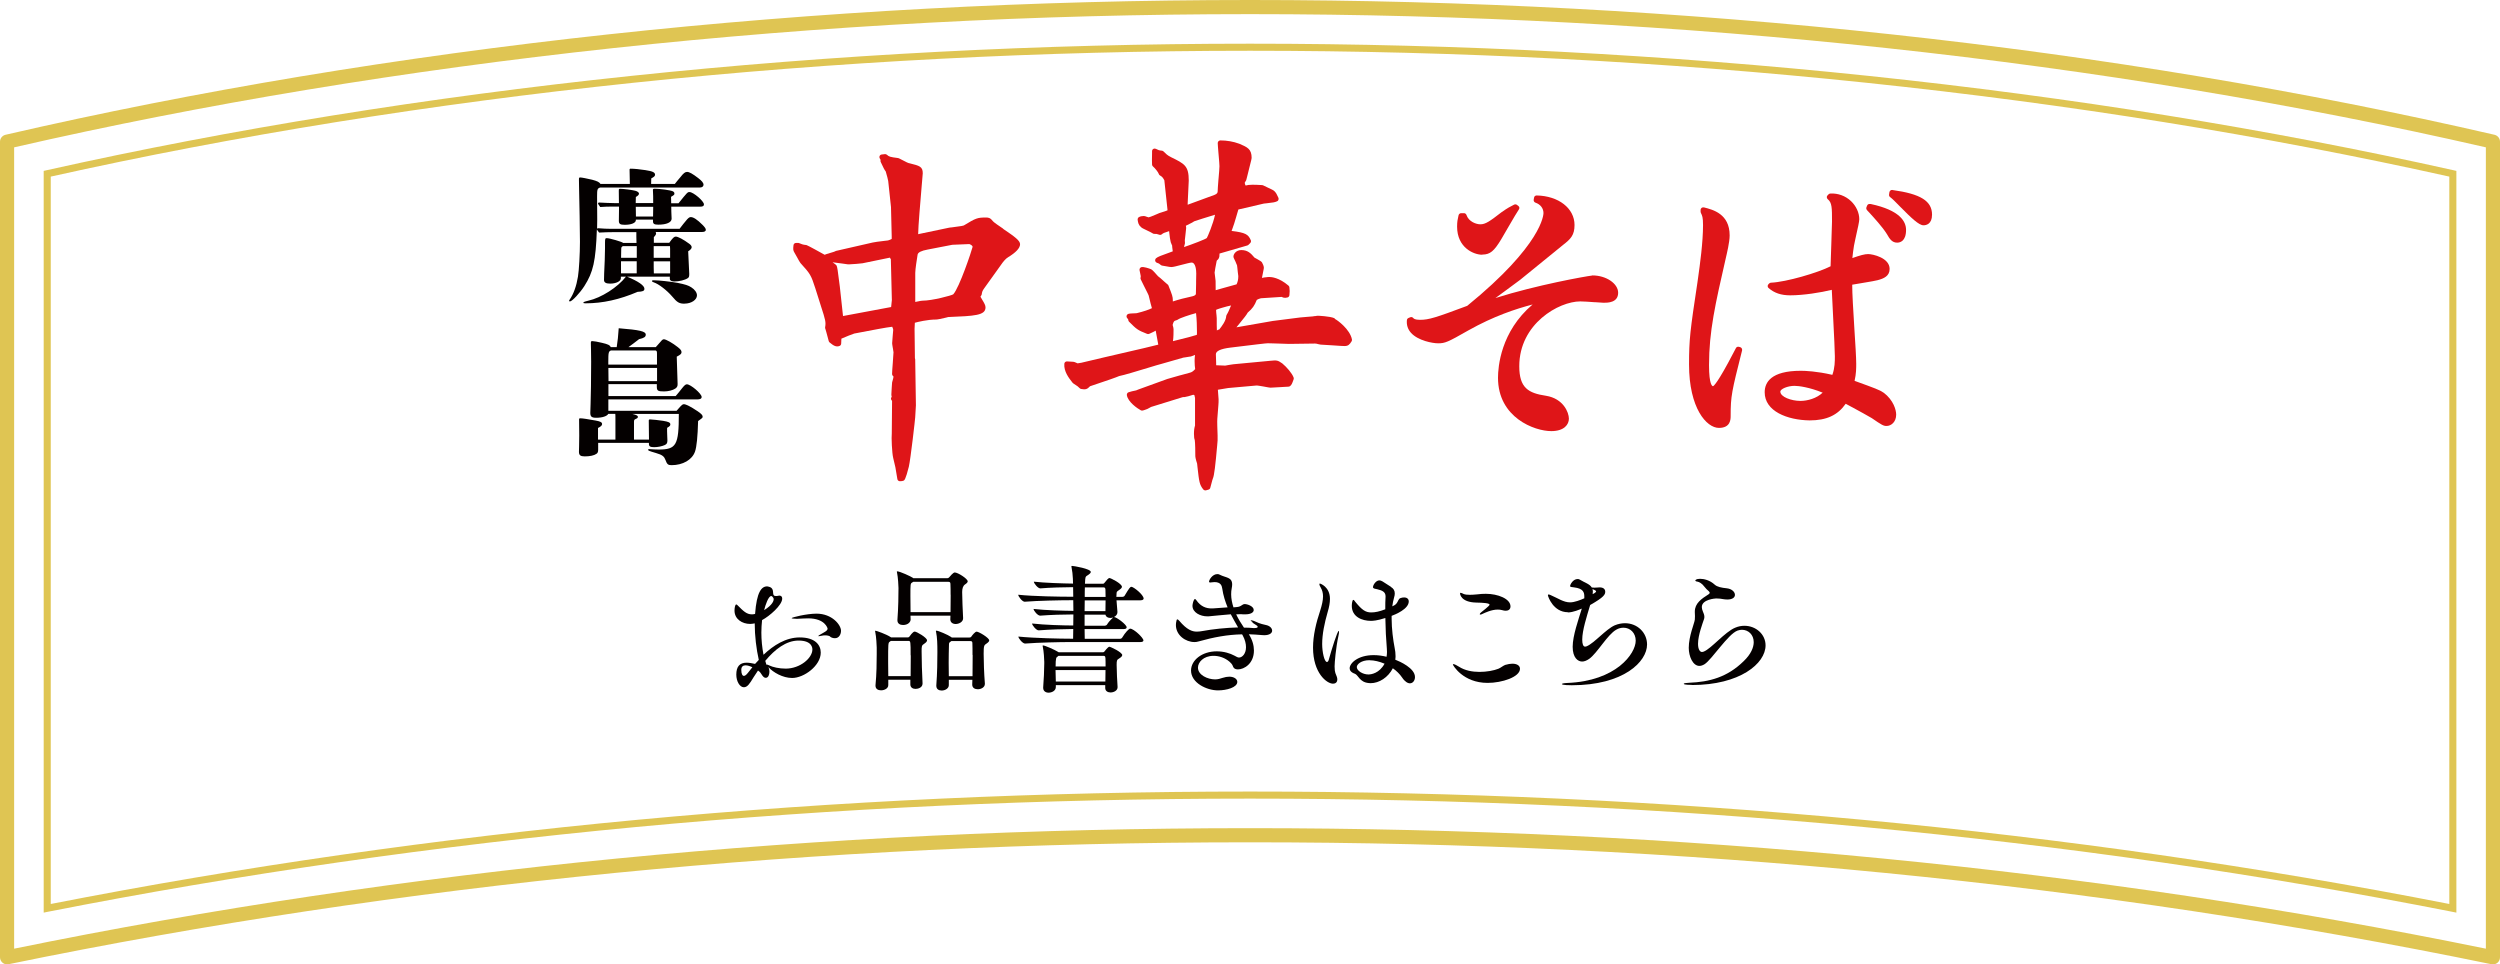
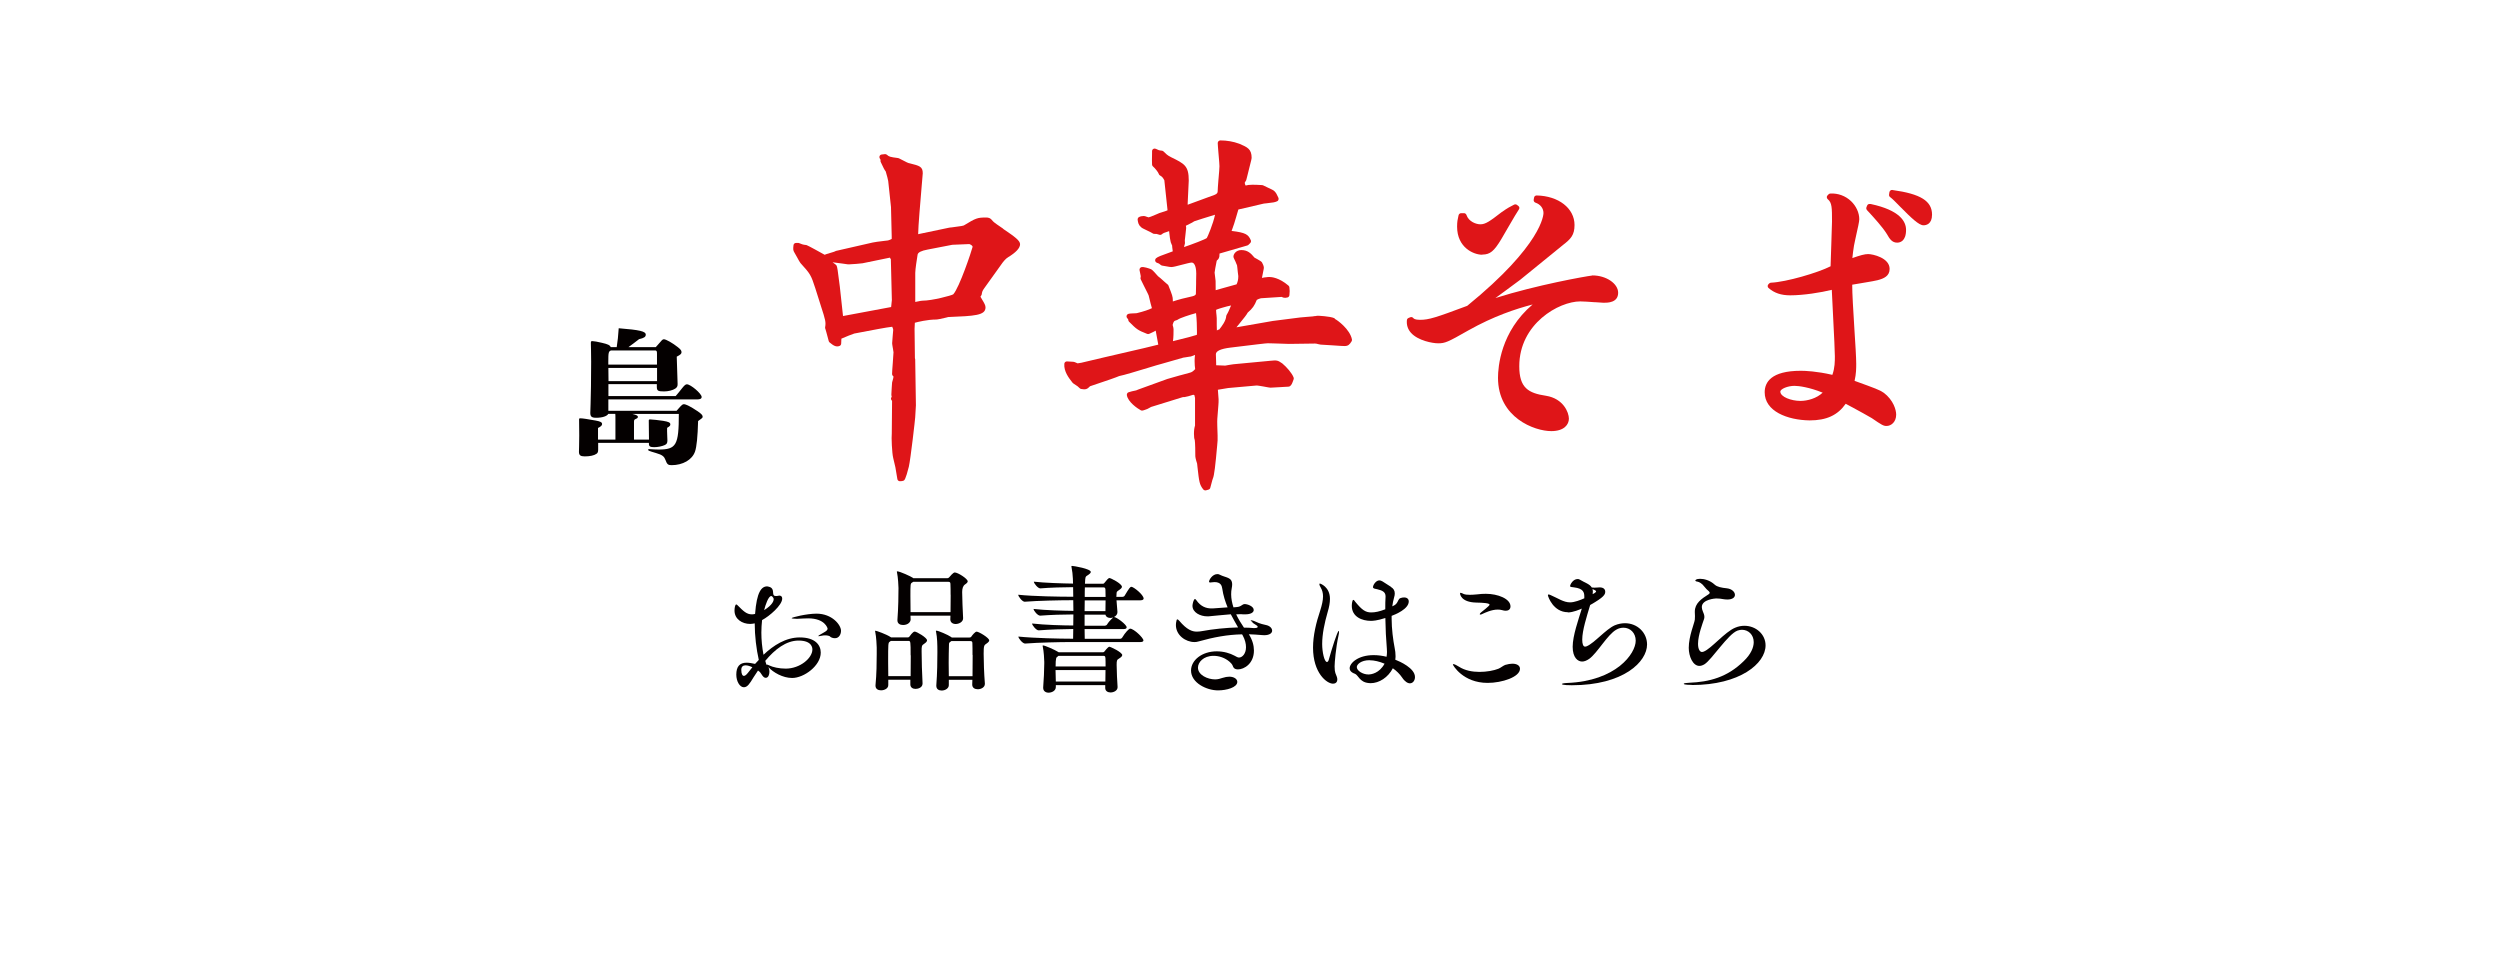
<svg xmlns="http://www.w3.org/2000/svg" id="b" viewBox="0 0 350.2 135.09">
  <defs>
    <style>.e{fill:#040000;}.f{fill:#df1518;}.g{fill:#dfc553;}</style>
  </defs>
  <g id="c">
    <g id="d">
-       <path class="g" d="m349.21,135.09c-.07,0-.13,0-.2-.02-55.01-11.33-113.53-17.08-173.91-17.08S56.21,123.74,1.19,135.07c-.29.06-.59-.01-.83-.21-.23-.19-.36-.47-.36-.77V19.85c0-.46.32-.86.77-.97C54.25,6.53,114.53,0,175.1,0s120.85,6.53,174.33,18.88c.45.11.77.5.77.97v114.25c0,.3-.13.58-.36.77-.18.14-.4.22-.63.22h0ZM1.98,20.64v112.25c54.8-11.2,113.04-16.88,173.12-16.88s118.32,5.68,173.12,16.88V20.64C295.07,8.44,235.23,1.98,175.1,1.98S55.13,8.44,1.98,20.64Z" />
-       <path class="g" d="m344.08,127.84l-.59-.12c-53.43-10.51-110.09-15.85-168.39-15.85s-114.95,5.33-168.39,15.85l-.59.12V23.94l.39-.09C58.42,12.25,116.72,6.12,175.1,6.12s116.68,6.14,168.6,17.73l.39.09v103.89h0ZM7.11,24.74v101.89c53.33-10.45,109.85-15.75,168-15.75s114.66,5.3,167.99,15.75V24.74c-51.75-11.53-109.83-17.63-167.99-17.63S58.86,13.2,7.11,24.74Z" />
-     </g>
+       </g>
    <g>
      <path class="e" d="m107.61,93.41c.17.32.17.58.17.69,0,.4-.15.85-.52.85-.38,0-.6-.58-.81-.81-.08-.06-.15-.13-.27-.21l-.62.94c-.55.92-.87,1.4-1.36,1.4-.58,0-1.06-.83-1.06-1.77,0-1.11.46-1.67,1.44-1.67.38,0,.79.08,1.19.17l.52-.56c-.34-1.51-.57-3.36-.57-5.12-.21.04-.42.08-.64.08-1.11,0-2.19-.67-2.19-1.86,0-.3.06-.87.25-.87.04,0,.1.04.17.11.81.81,1.26,1.28,2.02,1.28.13,0,.28-.02.44-.06.23-3.09.9-3.86,1.69-3.86.04,0,.09.02.13.02.9.15.61.88.77,1.19l.06.06c.04.06.17.08.3.08s.25-.02.32-.04c.06-.02.1-.02.13-.02.25,0,.4.15.4.42,0,.92-1.79,2.47-2.82,3.01-.06.56-.1,1.15-.1,1.75,0,1.02.1,2.07.3,3.11,1.42-1.34,3.13-2.43,5.08-2.43,2.19,0,2.94,1.09,2.94,2.13,0,1.82-2.34,3.55-4.01,3.55-1.32,0-2.66-.79-3.32-1.51l-.08-.06h.01Zm-2.21.06c-.32-.15-.67-.27-.96-.27-.34,0-.6.17-.6.63,0,.63.19.85.36.85.15,0,.34-.13.58-.44l.61-.77Zm2.98-9.54c0-.15-.11-.25-.19-.36-.06-.04-.11-.08-.15-.08-.4,0-.83,1.28-1,1.98,1.21-.75,1.34-1.34,1.34-1.53h0Zm-1.06,9.03c.04.11.08.27.08.17,0-.02.02-.04.04-.04.06,0,.17.06.34.13.46.23,1.36.44,2.28.44,2.03,0,3.74-1.49,3.74-2.68,0-.23-.06-1.25-1.94-1.25-1.73,0-3.32,1.23-4.66,2.84l.11.38h0Zm8.98-3.79c-.13-.11-.42-.17-.73-.17-.17,0-.34.02-.5.06-.19.04-.3.06-.36.06s-.08,0-.08-.02c0-.06.19-.17.34-.25.48-.29.96-.48.96-.79,0-.06-.36-1.44-2.72-1.44-.5,0-1.02.04-1.48.06h-.17c-.38,0-.67-.04-.67-.09,0-.11,2.11-.63,3.49-.63,2.17,0,3.43,1.57,3.43,2.4,0,.48-.27,1.04-.85,1.04-.27,0-.52-.09-.67-.21h0Z" />
      <path class="e" d="m129.86,89.69c0,.15-.11.29-.36.46-.4.27-.4.32-.4,1.11,0,1.06.06,3.3.13,4.43v.06c0,.58-.64.75-.98.75-.38,0-.73-.19-.73-.63v-.65h-3.09v.75c0,.46-.52.73-1.02.73-.4,0-.77-.19-.77-.64v-.08c.15-1.51.17-3.2.17-4.35v-.92c0-.25-.06-1.51-.21-2.21,0-.04-.02-.08-.02-.09,0-.04.02-.06.06-.06.11,0,1.51.48,2.13.9l.06.04h2.32c.08,0,.17-.02.25-.13.02-.02.46-.69.73-.69s1.73.85,1.73,1.23h0Zm-2.3,2.11c0-1.96,0-2.02-.32-2.02h-2.45l-.15.11c-.23.15-.23.23-.23,2.88,0,.66.02,1.34.02,1.94h3.13c.02-.96.02-2.02.02-2.92h0Zm8-10.39c0,.15-.11.28-.38.46-.27.18-.4.54-.4,1.07,0,.94.08,2.51.13,3.62v.06c0,.5-.58.79-1.04.79-.4,0-.75-.21-.75-.65v-.02l.02-.5h-5.6l.02.54c0,.34-.36.77-1.06.77-.42,0-.79-.19-.79-.65v-.08c.13-1.63.15-3.58.15-4.45,0-.25-.06-1.49-.21-2.19,0-.04-.02-.08-.02-.09,0-.04.02-.06.04-.06.38,0,1.96.73,2.22.92.18.13.18.13.02.02v.02h4.81c.08,0,.15-.02.25-.13.08-.09.54-.67.77-.67.44,0,1.81.88,1.81,1.23h0Zm-2.4,1.9c0-.56,0-1.06-.02-1.45,0-.27-.06-.36-.3-.36h-4.91s-.1.08-.17.11c-.23.13-.23.23-.23,1.88,0,.71,0,1.51.02,2.26h5.6c.02-.83.02-1.67.02-2.43Zm5.41,6.39c0,.13-.11.27-.36.44-.36.23-.42.29-.42,1.44,0,1.06.06,2.78.17,4.16v.06c0,.5-.56.75-.98.75s-.79-.19-.79-.65v-.02l.02-.65h-3.3v.75c0,.44-.5.75-1,.75-.4,0-.75-.19-.75-.66v-.08c.13-1.65.15-3.51.15-4.64s-.02-2.03-.19-2.86c0-.04-.02-.08-.02-.09,0-.04.02-.06.06-.06.27,0,1.63.58,2.09.9l.06.06h2.51c.08,0,.17-.02.25-.13.13-.21.54-.69.73-.69.32,0,1.77.87,1.77,1.23Zm-2.34,2.05c0-.65,0-1.25-.02-1.67,0-.21-.08-.28-.32-.28h-2.62l-.15.11c-.17.11-.19.19-.19.46-.02.69-.04,1.57-.04,2.47,0,.64.02,1.28.02,1.88h3.32c.02-1,.02-2.05.02-2.98h0Z" />
      <path class="e" d="m160.2,83.84c0,.11-.1.25-.44.25h-3.36l.13,1.63v.04c0,.3-.21.54-.48.67.34,0,1.77,1.06,1.77,1.44,0,.13-.1.25-.42.25h-5.47c0,.5.02.96.02,1.36h4.97c.1,0,.23-.08.28-.17.42-.71.94-1.25,1.11-1.25.5,0,1.86,1.28,1.86,1.65,0,.11-.09.23-.42.23h-9.88c-1.28,0-4.41.06-6.26.21h-.02c-.36,0-.94-.75-.94-.98,2.24.23,5.96.3,7.27.3h.4c.02-.42.02-.88.02-1.36-1.32.02-3.24.06-4.83.19h-.02c-.34,0-.92-.73-.92-.96,1.83.21,4.3.27,5.77.28,0-.5.02-1.04.02-1.55-1.4,0-3.22.06-4.64.17h-.02c-.36,0-.92-.71-.92-.94,1.65.19,3.99.25,5.58.27,0-.52-.02-1-.02-1.49h-.48c-1.28,0-4.47.06-6.31.21h-.02c-.34,0-.9-.75-.9-.98,2.11.23,5.98.28,7.29.28h.42c0-.46,0-.92-.02-1.34-1.23,0-3.34.06-4.58.17h-.02c-.34,0-.9-.71-.9-.94,1.47.17,4.03.25,5.49.27,0-.23-.02-.46-.02-.67-.02-.6-.09-1.09-.19-1.63,0-.04-.02-.08-.02-.09,0-.08.04-.09.09-.09.21,0,2.63.4,2.63.85,0,.15-.19.3-.4.44-.27.17-.34.17-.38.58-.02.15-.02.36-.04.63h2.49c.08,0,.15,0,.23-.11.3-.38.56-.69.71-.69.19,0,1.75.79,1.75,1.23,0,.13-.13.27-.38.44-.4.27-.36.25-.38.65,0,.09-.02.21-.02.32h.85c.1,0,.25-.06.3-.15.69-1.15.79-1.26.96-1.26.3,0,1.71,1.11,1.71,1.65l.03-.03Zm-3,7.92c0,.15-.13.29-.4.46-.34.21-.38.25-.38.92,0,.83.08,2.38.13,3.07v.06c0,.48-.56.73-.98.73-.38,0-.75-.19-.75-.63v-.4h-6.92v.27c0,.52-.56.79-1.02.79-.38,0-.75-.21-.75-.67v-.09c.08-.96.15-2.49.15-3.32v-.25c0-.3-.06-1.45-.21-2.13,0-.04-.02-.06-.02-.08,0-.06.02-.08.06-.08.25,0,1.63.6,2.13.92l.06.04h6.16c.08,0,.15,0,.25-.11.36-.48.61-.67.67-.67.17,0,1.83.77,1.83,1.19h0Zm-2.36.39c0-.23-.11-.28-.28-.28h-6.29l-.13.11c-.17.1-.27.17-.27,1.38h7c0-.46,0-.88-.02-1.21h0Zm-6.98,1.71c0,.54.02,1.11.04,1.61h6.94c0-.5.02-1.06.02-1.61h-7Zm4.09-9.76c0,.48-.02,1-.02,1.51h2.92c0-.42.02-.98.02-1.51h-2.92Zm3.95,2.4c-.11.04-.23.06-.36.06-.32,0-.61-.13-.69-.46h-2.92v1.55h2.84c.09,0,.23-.06.29-.15.21-.34.46-.63.85-.98v-.02h0Zm-1.06-3.95c0-.23-.13-.27-.28-.27h-2.59c-.02.4-.02.85-.02,1.34h2.92c0-.42-.02-.81-.02-1.07Z" />
      <path class="e" d="m175.46,87.14c-.19-.11-.27-.19-.27-.23,0-.02.02-.02.06-.02.1,0,.27.04.4.09.46.21.85.4,1.63.56.6.11.92.46.92.81,0,.32-.34.63-1.11.63-.11,0-.23,0-.36-.02-.62-.06-1.21-.09-1.79-.11.5.79.71,1.57.71,2.28,0,1.82-1.36,2.64-2.24,2.64-.3,0-.54-.1-.65-.32-.13-.25-.06-.32-.5-.73-.67-.59-1.51-.85-2.26-.85-1.44,0-2.19.92-2.19,1.65,0,1.04,1.36,1.65,2.4,1.65.38,0,.73-.1,1.04-.21.34-.11.67-.17.94-.17.69,0,1.13.34,1.13.73,0,.77-1.48,1.19-2.71,1.19-1.59,0-3.77-1.06-3.77-2.78,0-1.46,1.55-2.69,3.6-2.69,1,0,1.88.28,2.47.6.29.15.46.27.65.27.46,0,.98-.54.98-1.45,0-.48-.13-1.04-.46-1.65l-.09-.15c-2.07.04-3.97.4-6.12,1-.17.06-.36.08-.56.08-1.21,0-2.59-.94-2.59-2.38,0-.19.02-.4.08-.61.02-.08.04-.19.13-.19.06,0,.13.06.27.21,1.06,1.25,1.79,1.51,2.45,1.51.28,0,.56-.04.83-.09,1.34-.25,3.26-.46,4.95-.5-.32-.58-.69-1.19-1.02-1.84-1.25.09-2.55.25-3.13.29h-.15c-1,0-2.09-.54-2.09-1.49,0-.19.15-.94.36-.94.04,0,.1.06.17.15.63.92,1.4,1.17,2.13,1.17h.17c.17,0,1.21-.09,2.09-.15-.32-.79-.61-1.65-.75-2.64-.06-.44-.25-.9-1.09-.9-.13,0-.27.02-.44.04-.06,0-.11.02-.15.02-.1,0-.17-.04-.17-.11,0-.27.48-1.07,1.17-1.07.11,0,.23.02.32.08.88.46,1.75.32,1.75,1.38,0,.15-.02.32-.06.52-.06.28-.08.56-.08.85,0,.62.13,1.23.32,1.83.19-.02.34-.04.44-.04.69-.04.75-.42,1.15-.42.34,0,1.25.29,1.25.83,0,.32-.36.61-1.21.61h-.27c-.13-.02-.29-.02-.46-.02-.15,0-.32,0-.52.02.32.67.71,1.3,1.09,1.86.48,0,.92.02,1.32.06h.19c.3,0,.42-.08.42-.17,0-.06-.04-.11-.11-.17l-.63-.42v-.03Z" />
      <path class="e" d="m183.93,90.72c0-1.71.44-3.51,1-5.18.25-.79.4-1.44.4-2,0-.46-.11-.87-.32-1.23-.13-.21-.19-.36-.19-.46,0-.08.02-.11.08-.11.02,0,1.4.44,1.4,2.15,0,.54-.11,1.15-.32,1.84-.44,1.53-.77,3.09-.77,4.49,0,1.11.3,2.51.67,2.51.1,0,.19-.09.25-.3.4-1.44,1.21-4.05,1.4-4.05.02,0,.04.04.04.13,0,.11-.02.32-.08.56-.36,1.63-.54,3.76-.54,4.28,0,.94.19,1.06.3,1.42.06.15.08.28.08.4,0,.4-.25.6-.6.6-.87,0-2.8-1.49-2.8-5.05h-.02Zm10.91-8.5c.34.21.54.48.54.9,0,.17-.02.36-.1.59-.11.38-.19.79-.25,1.23.25-.11.44-.23.52-.32.36-.4.29-.73.66-.85.17-.06.34-.08.48-.08.42,0,.65.23.65.56,0,1.06-1.88,1.83-2.4,2.02v.36c0,1.49.21,3.03.42,4.11.08.36.13.79.13,1.19,0,.17-.02.32-.04.48.65.25,2.76,1.19,2.76,2.43,0,.48-.29.88-.71.88-.3,0-.71-.23-1.09-.81-.34-.5-.79-.94-1.3-1.3-.67,1.28-1.9,2.09-3.13,2.09-.08,0-.17-.02-.25-.02-1.28-.11-1.46-1.13-1.94-1.3-.54-.19-.73-.48-.73-.77,0-.69,1.13-1.84,3.36-1.84.6,0,1.21.08,1.81.23.04-.23.06-.46.06-.67,0-.17-.02-.32-.02-.46-.11-1.26-.19-2.82-.21-4.3-1.19.38-1.75.4-2.03.4-1.23,0-2.67-.56-2.67-2.11,0-.32.08-.83.21-.83.08,0,.17.11.3.3.92,1.11,1.4,1.46,2.22,1.46.54,0,1.15-.13,1.96-.44,0-.64,0-1.23.04-1.77v-.04c0-.61-.44-.83-1.17-1-.36-.08-.59-.09-.59-.3,0-.3.42-.94.88-.94.13,0,.29.04.46.15l1.17.75h0Zm-2.99,10.26c-1.21,0-1.79.6-1.79.96,0,.52.83,1.04,1.63,1.04.4,0,1.53-.17,2.26-1.51-.71-.3-1.45-.48-2.11-.48h0Z" />
      <path class="e" d="m211.85,92.97c.69,0,1.07.3,1.07.71,0,1.15-2.51,1.98-4.53,1.98-3.47,0-4.87-2.49-4.87-2.57,0-.04.02-.06.08-.06.15,0,.5.19.77.36.83.54,1.88.73,2.88.73s2.02-.19,2.64-.44c.3-.11.65-.42.96-.54.38-.11.73-.17,1-.17h0Zm-.94-7.42c-.13,0-.31-.02-.48-.08-.21-.06-.42-.08-.63-.08-.88,0-1.77.44-2.15.61-.13.08-.23.09-.29.09-.04,0-.08-.02-.08-.06,0-.06.1-.19.23-.28.04-.04,1.15-.88,1.15-1.04,0-.23-.9-.28-1.84-.3-2.22-.04-2.3-1.23-2.3-1.28,0-.08.04-.09.08-.09.1,0,.28.09.44.17.21.08.48.11.85.11.29,0,.62-.02,1.02-.06.44-.06.85-.08,1.23-.08,1.67,0,3.45.69,3.45,1.77,0,.19-.08.6-.67.6h0Z" />
      <path class="e" d="m219.63,85.76c-2.05,0-2.8-2.21-2.8-2.38,0-.08.04-.11.11-.11s.19.06.27.09c1.07.46,1.81,1.02,2.74,1.02.58,0,1.44-.32,1.98-.57v-.27c0-.58-.17-1.11-1.44-1.26-.32-.06-.55-.02-.55-.19,0-.19.4-.98,1.06-.98.09,0,.21.02.29.08.71.44,1.38.6,1.69,1.11.13.02.25.02.38.02s.27,0,.42-.02c.11-.02.21-.02.29-.02.57,0,.79.28.79.61,0,.38-.15.75-2.11,1.86-.48,1.61-1.11,3.55-1.11,4.85,0,.61.13.98.4.98.08,0,.15-.02.25-.06,1.06-.46,2.65-2.36,3.89-2.92.5-.21,1-.3,1.45-.3,1.73,0,3.09,1.32,3.09,2.98,0,2.43-3.32,5.71-10.55,5.71-.15,0-1.38,0-1.38-.17,0-.06.23-.13.75-.15,6.85-.27,9.59-4.11,9.59-5.92,0-1.09-.77-1.82-1.71-1.82-.33,0-.68.08-1,.27-1.25.69-2.65,3.26-3.8,4.09-.36.25-.69.38-1,.38-.58,0-1.32-.52-1.32-2.07s.81-3.8,1.28-5.35c-.25.11-1.21.54-1.96.54h-.01Zm3.49-2.82c0,.08-.02.19-.02.29.04-.02.48-.23.48-.38,0-.13-.27-.25-.51-.32.04.11.06.25.06.42h0Z" />
      <path class="e" d="m236.95,95.94c-.11,0-1.09,0-1.09-.15,0-.08.25-.13.75-.15,2.84-.11,5.35-.77,7.65-3.03,1.02-.98,1.4-1.92,1.4-2.66,0-1.04-.75-1.73-1.65-1.73-.19,0-.4.04-.61.11-1.32.46-3.62,4.09-4.64,4.72-.25.15-.48.23-.71.23-.92,0-1.49-1.34-1.49-2.53,0-1.65.79-3.43.85-3.95.02-.21.02-.36.02-.5,0-.19,0-.34-.02-.52v-.11c0-1.15.92-1.79,1.94-2.43.09-.08.15-.13.15-.19s-.04-.13-.13-.23c-.21-.17-.46-.42-.63-.65-.3-.42-.71-.65-.94-.69-.21-.02-.32-.09-.32-.17,0-.02.08-.23.66-.23.52,0,1.36.17,2.07.83.34.3.92.42,1.69.5.71.08,1.13.52,1.13.92,0,.34-.32.65-1.07.65-.19,0-.4-.02-.63-.06-.17-.04-.54-.09-.92-.09-.08,0-2.02.11-2.02,1.21,0,.19.06.4.15.62.1.23.21.48.21.77,0,.11-.02.21-.06.32-.15.46-.83,2.21-.83,3.43,0,.87.32,1.15.54,1.15.09,0,.19-.02.27-.06,1.06-.42,2.97-2.76,4.39-3.34.44-.19.88-.27,1.3-.27,1.61,0,2.96,1.19,2.96,2.74,0,2.55-3.6,5.56-10.33,5.56h0Z" />
    </g>
    <g>
      <g>
        <path class="f" d="m140.55,32.07h-.01s-.03-.04-.04-.05c-.58-.39-1.24-.84-1.39-1.01-.38-.5-.64-.54-.98-.54-1.21,0-1.41.07-3.1,1.1-.06.04-.36.12-1.7.28-.08,0-.15.02-.22.02-.05,0-.09.01-.14.02l-4.25.89-.1.03s0-.07,0-.12c0-.9.31-4.49.49-6.64l.06-.7c.07-.77.09-1.01.09-1.08,0-.94-.46-1.05-1.82-1.39-.24-.04-.33-.09-1.49-.69-.05-.03-.1-.04-.14-.05-1.16-.15-1.27-.19-1.57-.46-.08-.07-.19-.1-.28-.09l-.44.05c-.13.01-.25.09-.3.21-.05.11-.04.25.03.36.1.15.11.19.1.22-.03.1-.02.2.03.28.02.04.05.1.09.19.25.55.44.92.6,1.11l.07.25c.1.34.22.76.28,1.1.05.53.34,3.29.39,3.65l.1,4.1v.36c-.18.09-.29.15-.52.21l-.59.07c-.66.08-1.32.16-1.55.22l-5.16,1.18s-.07.03-.12.06c-.02.01-.15.08-.8.26l-.05.02c-.29.08-.46.13-.58.19,0,0-.01,0-.02.01-.63-.35-2.17-1.21-2.52-1.35-.03,0-.06-.02-.09-.02-.43-.04-.63-.12-.96-.26-.06-.03-.12-.03-.15-.03h-.29c-.2,0-.35.15-.36.33-.06.52-.06.71.12,1,.06.08.27.48.39.69.22.41.36.66.47.8,1.39,1.53,1.47,1.66,2.08,3.54l.79,2.5c.63,1.93.71,2.25.58,2.96-.01.08,0,.16.04.23.04.09.2.71.29,1.04l.11.41c.03.1.05.19.07.26.03.08.07.13.11.17.57.48.94.68,1.4.5.13-.05.22-.17.23-.32l.03-.7c.64-.28,1.55-.65,1.81-.72.09-.01.25-.05.48-.09l.63-.12c1.21-.23,3.41-.66,4.2-.74.1.21.14.37.14.44,0,.08-.02.36-.07.82-.05.51-.08.88-.08,1.04,0,.11.03.29.08.59l.04.22c.03.16.07.41.07.47,0,.18-.04.78-.1,1.49-.05.63-.1,1.3-.1,1.55,0,.1.04.19.11.26.05.05.08.08.09.09,0,.12-.03.23-.13.59l-.06.21s-.01.06-.01.09c0,.09-.02.39-.05.71-.03.37-.05.77-.05.91,0,.03,0,.18.05.34l-.02.03c-.11.13-.11.32,0,.44l.07.1-.04,4.55c-.07.51.03,2.81.2,3.45.29,1.15.33,1.33.58,2.94.02.18.18.31.36.31.23,0,.39-.03.51-.08.12-.06.28-.14.74-1.96.25-1.08.89-6.73.89-6.91l.1-1.69-.1-6.43-.04-.18-.05-4.09.04-.86c.41-.11,1.76-.45,2.97-.45.23,0,.75-.12,1.4-.27l.19-.05s.09-.02.11-.03c3.7-.15,5.23-.22,5.23-1.35,0-.3-.16-.57-.52-1.17-.06-.1-.13-.2-.19-.33.05-.06.1-.14.15-.24,0-.01.02-.05.02-.06.08-.47.1-.5.38-.91l2.4-3.35c.15-.23.58-.78.91-.96,1.12-.68,1.69-1.3,1.69-1.83,0-.5-.71-1.03-2.31-2.11Zm-3.45,9.45h0s0,0,0,0h0s0,0,0,0Zm-.86-6.93c-.15.61-1.85,5.7-2.71,6.64-.23.16-2.95.89-4.31.89-.13,0-.35.04-.77.13-.07.02-.16.03-.24.05v-4.07c0-.49.23-1.97.33-2.57q.09-.46,1.4-.7l3.46-.67,2.38-.1c.17.05.46.21.46.39,0,0,0,0,0,.01Zm-11.3,7.37c-.02.12-.04.32-.07.67,0,.12-.02.26-.04.38l-6.74,1.26-.45-4.14c0-.06-.03-.23-.06-.45l-.03-.23c-.18-1.47-.26-2.04-.36-2.25-.07-.11-.21-.21-.51-.42-.02-.01-.03-.02-.05-.04.41.05.97.13,1.37.18.84.12.87.13.95.11.35-.01,1.6-.1,1.87-.15l3.84-.79c.03.08.08.15.13.22l.14,5.67Z" />
        <path class="f" d="m187,44.58s-.05-.02-.08-.01c-.65-.28-2.28-.34-2.3-.34-.12,0-.22.02-.31.04h-.09c-.11.04-.5.07-1.06.11-.43.03-.87.07-1.03.09l-3.84.49-5.09.89c.14-.18.3-.38.47-.58.57-.7.96-1.18,1.11-1.48.68-.59.93-.94,1.27-1.78.18-.1.33-.17.58-.23.19-.02.76-.06,1.54-.1.56-.03,1.09-.06,1.38-.09.19.11.38.18.8.08.15-.04.26-.17.27-.32.05-.52.05-.64,0-1.08,0-.1-.05-.19-.13-.26-1.32-1.13-2.39-1.21-2.69-1.21-.18,0-.3.02-.51.05h-.09c-.11.03-.25.05-.43.08.04-.22.09-.47.14-.69l.03-.16c.08-.37.1-.5.1-.58,0-.19-.14-.55-.26-.74-.1-.14-.28-.24-.68-.47-.21-.11-.36-.19-.37-.2-.52-.62-.96-1.06-1.85-1.06-.71,0-1.1.54-1.1.91,0,.13.06.24.19.51l.06.12c.04.08.09.18.1.23,0,.05.03.08.04.1q.15.26.15.55c0,.12.03.33.07.67.02.13.07.48.07.56,0,.52-.09.81-.24,1.15-.5.13-1.51.42-1.94.54-.36.11-.71.21-.99.28-.01-.35-.01-.74-.01-1.29,0-.09-.02-.24-.06-.51l-.02-.17c-.03-.18-.06-.43-.06-.49,0-.11.17-1.04.29-1.63.02-.07.02-.07.17-.2.03-.03.06-.06.09-.11.13-.26.14-.37.14-.73,0,0,.02,0,.03-.01l3.89-1.13c.06-.03.11-.06.13-.08l.25-.25c.11-.11.14-.28.08-.4-.35-.81-.71-1.06-2.69-1.3.05-.14.1-.29.16-.44l.05-.15c.14-.4.23-.65.25-.76.02-.07.09-.33.19-.63l.11-.38c.08-.26.14-.48.19-.64l3.56-.83.45-.05c.88-.1,1.06-.12,1.41-.27.1-.04.17-.12.19-.2.04-.09.04-.19,0-.29-.21-.47-.32-.7-.57-.94-.13-.13-.43-.27-1-.53-.36-.17-.49-.23-.56-.27-.03-.02-.09-.04-.14-.04,0,0,0,0,0,0-.7-.05-1.05-.05-1.4-.05-.44,0-.64.04-.92.11-.09-.13-.13-.36-.13-.39,0-.02.06-.11.11-.19.07-.11.13-.19.13-.28.03-.12.08-.35.16-.63.05-.21.12-.45.17-.69.38-1.5.4-1.59.4-1.68,0-1.25-.59-1.5-1.67-1.97l-.08-.03c-.8-.3-1.73-.46-2.63-.46-.2,0-.37.17-.37.37s.05.76.11,1.51l.03.34c.05.57.1,1.16.1,1.39s-.06,1.01-.12,1.66l-.03.33c-.05.66-.1,1.29-.1,1.54,0,.14-.05.35-.44.49l-3.76,1.38c0-.05,0-.11,0-.2,0-.17.03-.78.07-1.49.04-.74.08-1.46.08-1.69,0-2.07-.58-2.35-2.5-3.29l-.05-.03c-.44-.22-.64-.42-.98-.76-.07-.07-.16-.1-.22-.11-.42-.04-.48-.07-.86-.26-.11-.05-.24-.05-.34.01-.12.06-.19.18-.19.32v.26c-.01.7-.03,1.35,0,1.62,0,.11.06.2.13.26.25.2.75.82.81,1.04.03.1.09.18.16.21.31.19.38.25.62.68l.45,4.21c-.18.08-.37.15-.9.31-.12.02-.31.1-.69.27-.63.27-.99.41-1.07.41-.03,0-.09-.03-.15-.05l-.07-.02c-.23-.09-.34-.12-.45-.12-.25,0-.48.05-.65.14-.14.06-.22.21-.21.38.06.43.12.74.49,1.05.1.1.28.2.84.46.22.1.67.32.76.39.06.05.14.08.23.08.33,0,.37,0,.7.12.13.05.28.02.37-.06.19-.16.29-.21,1.02-.44.01.1.02.19.03.28l.02.17c.04.36.08.67.14.91,0,.12.06.26.17.52l.07.17v.15c.03.31.05.48.08.63-.11.04-.24.09-.38.14l-.24.09c-.95.34-1.49.53-1.72.74-.1.09-.14.22-.12.35.02.12.11.23.24.28.25.08.31.1.57.33.05.03.1.06.17.07l.58.1c.32.06.55.1.7.1.25,0,.71-.12,1.51-.33.46-.12,1.15-.3,1.32-.3.61,0,.66,1.18.66,1.54,0,.18,0,.6-.02,1.07v.34c-.02.6-.03,1.21-.03,1.43,0,.15-.17.27-.5.35l-.09.02c-.87.18-1.86.44-2.64.7,0-.04,0-.09,0-.14,0-.53-.08-.74-.62-2.1-.03-.06-.07-.14-.15-.17-.03-.02-.22-.19-.46-.4l-.13-.12c-.25-.23-.54-.48-.72-.61-.01-.01-.04-.04-.06-.07l-.11-.12c-.52-.6-.72-.78-.89-.82-.18-.07-.97-.35-1.28-.25-.18.06-.28.25-.24.44.02.08.04.2.07.33.05.24.09.42.1.5,0,.02,0,.05-.01.06-.02.1-.03.2-.03.23,0,.06,0,.11.46,1.01.53,1.04.66,1.32.68,1.38.26,1.09.38,1.53.46,1.79-.46.23-1.14.46-2.12.7-.02,0-.1.02-.49.03h-.07c-.36.02-.51.03-.62.07-.12.04-.22.15-.25.28-.02.14.02.26.1.34l.11.11.03.14c0,.1.06.17.11.23,1.05,1.05,1.19,1.18,2.52,1.7.09.04.2.04.29,0l.07-.03c.41-.19.66-.3.85-.42l.36,1.96c-.49.13-1.35.34-2.01.49-.81.2-4.68,1.09-5.48,1.27l-3.3.78-.32.05c-.06.01-.12.02-.17.03,0,0-.01,0-.02,0l-.05-.02c-.24-.11-.44-.2-.61-.2-.04,0-.17,0-.34-.02-.2-.01-.41-.03-.5-.03-.19,0-.35.15-.36.34-.09,1.05.65,2,1.01,2.46.06.08.11.14.13.17.03.04.06.07.1.1.65.42.69.46.92.69.06.05.12.09.19.1.62.12.86.04,1.25-.38l.09-.03c2.25-.75,3.6-1.22,4-1.4.63-.11,2.57-.71,4-1.14.99-.3,1.64-.5,1.94-.57l3.04-.87c.08,0,.19-.02.34-.05l.18-.03c.21-.04.41-.07.45-.07.06,0,.12-.01.17-.04.1-.05.37-.15.5-.19-.03.24-.06.52-.06.84,0,.52.04.87.08,1.15-.32.34-.5.44-.74.5-.19.06-.67.19-1.21.33l-.2.05c-1.09.3-1.62.45-1.75.5l-4.08,1.48-.29.12c-.28.04-.93.21-1.05.26-.17.05-.27.22-.25.4.14.96,1.49,1.88,1.96,2.13.17.09.37.01.53-.05l.11-.04s.04-.02.06-.02c.13-.03.29-.11.64-.31.04-.02.07-.04.09-.05l4.39-1.36c.09-.03.2-.03.33-.03.1,0,.85-.19,1.19-.32l.16.05.09.4v3.86c-.1.35-.15.64-.15,1.17,0,.41.04.71.11.85,0,.03.08.32.08,2.29,0,.24.24,1.02.25,1.02l.05.46c.24,2.14.28,2.47.81,3.16.07.09.18.14.29.14.03,0,.06,0,.1-.01l.35-.1c.13-.04.23-.15.25-.27.27-1.07.35-1.27.36-1.29.19-.39.36-1.91.6-4.6.02-.29.05-.53.06-.72v-.08s0-.18,0-.38v-.26c-.03-.71-.07-2.02-.04-2.31l.15-1.91c.05-.63.05-.9-.07-2.17l1.44-.24,3.94-.35c.13-.02.73.09,1.09.15l.15.03c.43.08.65.12.76.12.03,0,.17,0,1.27-.07.31-.02.62-.04.85-.05.21-.01.35-.02.38-.02.08,0,.15-.03.2-.06.24-.16.32-.38.51-.91l.02-.06c.03-.08.03-.16,0-.25-.23-.62-.97-1.46-1.58-1.97,0,0-.05-.04-.06-.04-.55-.38-.7-.44-1.59-.34l-5.2.49c-.09,0-.25.03-.53.08l-.12.02c-.23.05-.47.09-.5.09-1-.04-1.17-.05-1.27-.05,0-.06,0-.13,0-.21,0-.12,0-.25-.01-.39-.01-.38-.03-.79-.03-.94q0-.68,2.02-.93l3.88-.47c.88-.1,1.21-.14,1.37-.14.14,0,.44.01.8.02l.66.02c.67.03,1.27.05,1.49.05l3.67-.05c.11,0,.29.03.48.09,0,0,.04.01.05.01.12.03.19.05.26.05.17,0,.86.04,1.64.1.94.07,1.51.1,1.69.1.53,0,.72-.21,1-.66.05-.07.06-.16.05-.27-.27-1.4-2.03-2.72-2.45-2.9Zm-22.74.95c.15-.54.16-.56.62-.7.04-.01.07-.03.11-.06.29-.22,1.65-.67,2.55-.91.1.8.13,1.92.13,2.68,0,.12,0,.27-.02.37-.36.13-1.66.47-3.34.88.08-.56.08-1.25.08-1.68,0-.12-.06-.39-.12-.57Zm1.71-11.87s0-.02,0-.03c0-.04.01-.12.03-.24l.09-.81c.06-.48.07-.61.07-.66,0-.07-.02-.17-.04-.3.46-.2,1.14-.59,1.19-.63.17-.07,1.93-.62,2.89-.91-.25,1.25-1.05,3.12-1.15,3.26-.18.17-2.01.87-3.19,1.27,0,0,0,0,0-.01l.07-.3c.07-.15.07-.34.04-.62Zm5.89,10.4c-.04.05-.07.12-.09.21-.03.67-.63,1.45-.99,1.9h-.02c-.08,0-.16.03-.22.07l-.08.06h0c-.02-.35-.02-.99-.02-1.73,0-.06-.01-.22-.03-.4-.03-.26-.06-.55-.06-.73,0-.02,0-.04-.01-.03.04-.04.33-.13.53-.2l.4-.12c.5-.14.73-.21,1.18-.3-.23.56-.48,1.12-.59,1.25Z" />
        <path class="f" d="m223.09,38.58s-.06,0-.08.02c-.88.1-7.75,1.32-13.53,3.15.48-.36,1.01-.74,1.5-1.1.85-.62,1.65-1.21,1.96-1.45.89-.72,2.14-1.74,3.27-2.66l.91-.74c1.1-.9,1.76-1.44,1.83-1.49,1.09-.84,1.61-1.39,1.61-2.79,0-2.34-2.23-4.08-5.31-4.14-.18,0-.34.13-.36.31l-.05.29c-.03.17.07.34.25.41.69.23,1.12.79,1.12,1.46,0,.18-.12,4.39-10.68,12.99-4.39,1.64-5.36,1.96-6.62,1.96-.73,0-.88-.18-.94-.25-.1-.12-.26-.17-.42-.11l-.24.1c-.13.05-.22.17-.23.3-.07.67.12,1.27.57,1.78.99,1.1,3.02,1.47,3.8,1.47.97,0,1.33-.15,4.24-1.81,3.56-2,6.63-3.01,9-3.63-4.49,3.8-4.85,8.78-4.85,10.27,0,5.59,5.13,7.47,7.46,7.47,1.83,0,2.47-.94,2.47-1.74,0-.88-.78-2.82-3.2-3.21-2.49-.37-3.75-1.11-3.75-4.14,0-5.96,5.56-9.08,8.54-9.08.45,0,1.29.06,1.97.11h.1c.57.05,1.01.08,1.21.08.55,0,2.03,0,2.03-1.4,0-1.29-1.68-2.43-3.6-2.43Z" />
        <path class="f" d="m207.62,35.67s.05,0,.07-.01c1.05-.02,1.59-.47,2.6-2.14l1.04-1.79c.58-1,1.31-2.24,1.42-2.37.06-.08.09-.18.08-.25,0-.11-.06-.21-.15-.27l-.2-.15c-.11-.08-.26-.09-.41-.01-.48.24-.89.45-1.74,1.05-1.65,1.28-2.25,1.69-2.96,1.69-.58,0-1.63-.36-1.95-1.31-.05-.15-.19-.25-.35-.25h-.39c-.17,0-.32.12-.36.28l-.04.18c-.09.38-.17.75-.17,1.42,0,2.98,2.36,3.94,3.5,3.94Z" />
        <path class="f" d="m263.86,55.01s-.04-.02-.06-.03c-.47-.35-1.23-.62-3.87-1.58l-.14-.05c.23-1.01.23-1.78.23-2.41,0-.8-.12-2.81-.25-4.75-.16-2.59-.32-5.19-.31-6.31.31-.06.82-.15,1.54-.26,1-.17,1.74-.29,2.01-.37.88-.23,1.69-.58,1.69-1.58,0-1.56-2.37-2.08-3.01-2.08-.49,0-1.1.17-2.21.56.07-.62.12-1.1.23-1.75.03-.16.1-.48.18-.87l.07-.32c.3-1.34.49-2.18.49-2.5,0-.9-.43-1.84-1.15-2.53-.78-.74-1.83-1.13-2.9-1.07-.09,0-.19.04-.25.11l-.14.14c-.08.08-.12.19-.11.27,0,.11.06.22.14.28.59.48.59,1.2.59,3.14,0,.42-.04,1.47-.08,2.57l-.02.65c-.04,1.06-.09,2.37-.1,3.03-1.76.9-6.21,2.21-8.35,2.3-.09,0-.18.04-.25.11l-.1.1c-.08.08-.12.19-.11.27,0,.07.02.17.13.27.8.7,1.76,1.02,3.03,1.02,1.84,0,4.3-.39,5.82-.77.03.7.08,1.8.15,3.03l.06,1.23c.11,2.13.22,4.33.22,5.05s0,1.61-.35,2.6c-2.18-.51-3.81-.57-4.42-.57-4.19,0-5.06,1.64-5.06,3.01,0,2.66,3.16,3.89,6.29,3.94,2.37,0,3.93-.72,5.06-2.33.21.12.48.26.78.42l.21.11c.66.36,2.42,1.32,2.66,1.48,1.41.97,1.64,1.1,2.07,1.1.65,0,1.35-.56,1.35-1.59,0-.65-.37-2.02-1.76-3.08Zm-8.54-.01c-.83.8-2.13,1.16-3.11,1.16-1.3,0-2.82-.57-2.82-1.3,0-.38,1.04-.81,1.98-.81.61,0,2.1.2,3.94.95Z" />
        <path class="f" d="m265.1,26.61s-.01,0-.02,0c-.19-.03-.38.12-.41.31l-.05.34c-.02.13.03.27.16.36.25.17.79.71,1.37,1.31,1.57,1.59,2.65,2.63,3.29,2.63.36,0,1.2-.15,1.2-1.49,0-1.91-1.6-2.91-5.53-3.45Z" />
-         <path class="f" d="m243.87,48.69s-.06-.05-.09-.06l-.2-.05c-.16-.04-.33.03-.4.16-.04.06-.14.25-.27.51l-.09.17c-2.19,4.21-2.76,4.65-2.86,4.68-.09,0-.56-.14-.56-2.96,0-4.71.88-8.56,2.34-14.94.16-.69.55-2.3.55-3.22,0-3.03-2.35-3.61-3.61-3.93-.1-.02-.22,0-.31.06-.09.07-.15.18-.15.3v.24s0,.11.04.17l.02.05c.16.33.28.56.28,1.65,0,2.45-.44,5.59-.68,7.3-.04.28-.07.52-.1.72-1.03,6.81-1.18,8.02-1.18,11.51,0,6.13,2.45,8.89,4.19,8.89,1.64,0,1.64-1.22,1.64-1.69,0-2.76.14-3.38,1.6-9.16.02-.08.01-.17-.04-.28-.03-.05-.07-.1-.13-.13Z" />
        <path class="f" d="m262.07,28.58s-.02,0-.03,0h-.08c-.18-.04-.34.05-.41.21l-.1.25c-.05.13-.02.27.07.38l.04.05c.06.07.16.18.29.31.6.66,1.86,2.02,2.46,3,.4.71.74,1.21,1.44,1.21.38,0,1.25-.17,1.25-1.79,0-1.17-.86-2.75-4.94-3.62Z" />
      </g>
      <g>
-         <path class="e" d="m95.21,32.03c.24-.32.75-.98,1.04-1.3.23-.24.35-.32.52-.32.37,0,.9.35,1.63,1.08.32.32.47.53.47.69,0,.23-.2.32-.59.32h-6.44c.04.06.06.12.06.23,0,.08-.06.23-.31.49v.79h2.16c.49-.69.69-.87.91-.87.31,0,1.06.39,1.91,1.02.2.15.32.31.32.47,0,.19-.19.39-.49.57.06,1.26.15,2.97.15,3.17,0,.35-.04.49-.2.59-.39.27-1.2.47-1.91.47-.39,0-.61-.15-.61-.35v-.32h-5.98c1.57.65,2.42,1.24,2.42,1.69,0,.31-.24.4-.95.43-2.52,1.08-4.9,1.61-7.28,1.61-.27,0-.32-.02-.32-.1,0-.06.07-.12.69-.27,1.81-.4,4.11-1.87,5.27-3.36h-.71v.23c0,.4-.67.74-1.5.74-.59,0-.86-.16-.86-.51,0-.16,0-.59.02-.9.06-1.14.12-2.73.12-3.56v-.75c0-.57.04-.65.24-.65.4,0,2.16.51,2.3.67h1.87c0-.24-.02-.61-.02-.86v-.65h-3.24c-.59,0-1.28.02-1.98.06l-.31-.43c-.16,4.44-.51,5.97-1.75,7.92-.61.96-1.73,2.16-2.03,2.16-.06,0-.11-.04-.11-.1,0-.04.02-.08.08-.16.55-.78.95-1.91,1.16-3.21.15-.9.28-3.2.28-4.89,0-1.2-.08-6.05-.12-7.39-.02-.63-.02-.87-.02-1.24v-.11c0-.23.02-.27.19-.27.19,0,.95.15,1.67.32.7.19.98.32,1.16.59h4.11l-.04-1.99c0-.1.04-.15.15-.15.48,0,1.3.08,2.06.2,1.04.16,1.36.32,1.36.65,0,.19-.15.31-.53.51l-.02.78h3.32c.2-.27.44-.55.78-.95.44-.57.67-.74.94-.74.31,0,.78.27,1.55.86.51.39.75.67.75.94,0,.24-.2.39-.52.39h-13.96c-.39.12-.43.27-.43,1.22l.02,3.28-.02,1.26s.08-.06.14-.06c.7.06,1.32.08,1.67.08h9.77Zm-.16-3.56c1.2-1.49,1.26-1.57,1.53-1.57.55,0,2.03,1.28,2.03,1.73,0,.23-.16.32-.55.32h-4.03c0,.28.01.39.01.69,0,.35.04.82.04,1,0,.51-.71.83-1.87.83-.55,0-.74-.11-.74-.47v-.24h-2.4v.08c0,.39-.65.65-1.55.65-.65,0-.83-.12-.83-.57l.02-1.67v-.31h-1.1c-.51,0-1.02.02-1.53.06-.28-.4-.31-.44-.31-.49,0-.08.06-.14.16-.14.71.04,1.63.08,2.08.08h.69l-.02-1.69c0-.31.02-.31.23-.31.44,0,1.65.16,2.07.27.31.08.53.24.53.4s-.16.32-.44.47l-.02.86h2.45c0-.83,0-1.12-.04-1.85,0-.12.06-.16.27-.16.74,0,2.18.2,2.5.35.15.07.24.16.24.31,0,.19-.02.2-.47.47l.02.9h1.04Zm-7.79,6.01c-.2.08-.24.16-.24.47l-.02,1.16h2.2v-1.63h-1.94Zm-.27,2.12v1.69h2.2v-1.69h-2.2Zm2.07-7.63l.02,1.36h2.4l.02-1.36h-2.45,0Zm6.84,13.57c-.74,0-1.04-.16-1.75-1.02-.74-.86-1.89-1.75-2.58-1.97-.19-.07-.24-.11-.24-.19s.08-.1.24-.1c.71,0,2.38.19,3.32.36,1.14.23,1.51.35,1.95.63.49.31.79.74.79,1.12,0,.63-.79,1.16-1.73,1.16v.02Zm-2.03-7.28c0-.32,0-.57-.02-.78h-2.28v1.63h2.3v-.86h0Zm-2.3,1.35v.82l.02.87h2.28v-1.69h-2.3Z" />
        <path class="e" d="m94.77,57.55c.12-.15.23-.24.28-.32.45-.51.57-.61.75-.61.28,0,.98.35,1.85.94.59.39.78.59.78.82,0,.1-.08.2-.2.28-.16.12-.28.2-.44.32-.06,2.18-.2,3.6-.43,4.27-.4,1.16-1.71,1.91-3.29,1.91-.49,0-.63-.12-.86-.75-.16-.43-.39-.69-1.32-.95-1.06-.31-1.1-.35-1.1-.45,0-.08.06-.1.15-.1.47.04,1.03.06,1.32.06,2.48,0,2.83-.61,2.83-4.99h-6.52c.59.15.78.24.78.4s-.04.2-.39.35c-.12.07-.15.15-.15.41v2.44h2.1l-.02-1.71c0-.4,0-.7-.01-.96,0-.12.04-.16.19-.16.23,0,1.37.12,1.83.2.74.12,1,.24,1,.49,0,.19-.08.27-.45.49,0,.43-.02.43.02,1.24,0,.24.02.32.02.51,0,.39-.08.53-.39.67-.35.16-.95.29-1.46.29-.55,0-.74-.11-.74-.45v-.15h-7.11v.94c0,.32-.06.47-.24.59-.32.23-.91.36-1.63.36-.61,0-.82-.16-.82-.65,0-.12.04-1.18.04-2.28,0-1.32-.02-2.12-.02-2.24,0-.15.02-.16.24-.16.27,0,.96.11,2.08.31.67.12.9.24.9.49,0,.19-.16.35-.57.55v1.63h2.44v-2.87c0-.35,0-.57-.02-.74h-.98c-.16.32-.83.55-1.69.55-.63,0-.83-.16-.83-.69,0-.31.02-.51.04-1.22.04-1.41.08-3.21.08-5.94,0-1.28-.04-2.38-.04-2.54v-.11c0-.2.06-.24.19-.24.23,0,.78.1,1.36.24.86.2,1.1.32,1.24.61h.83c.15-.98.2-1.47.28-2.65,2.97.24,3.79.43,3.79.9,0,.31-.24.47-.94.63-.49.39-1.04.79-1.49,1.12h3.83l.39-.44c.43-.49.55-.67.74-.67.31,0,1.26.55,1.95,1.1.39.31.53.48.53.71s-.15.36-.67.63l.12,3.8c.02.32-.08.51-.32.67-.36.24-.98.4-1.59.4-.86,0-1-.1-1-.67v-.35h-6.78v1.67h9.42c.23-.24.55-.67.9-1.1.32-.4.49-.55.67-.55.53,0,2.07,1.32,2.07,1.77,0,.24-.2.35-.65.35h-12.42v1.59h9.55Zm-2.74-7.95c0-.4-.02-.44-.2-.51h-6.23c-.35.12-.39.28-.39,1.59v.39h6.82v-1.46h0Zm-6.81,1.94l.02,1.85h6.8v-1.85h-6.82Z" />
      </g>
    </g>
  </g>
</svg>